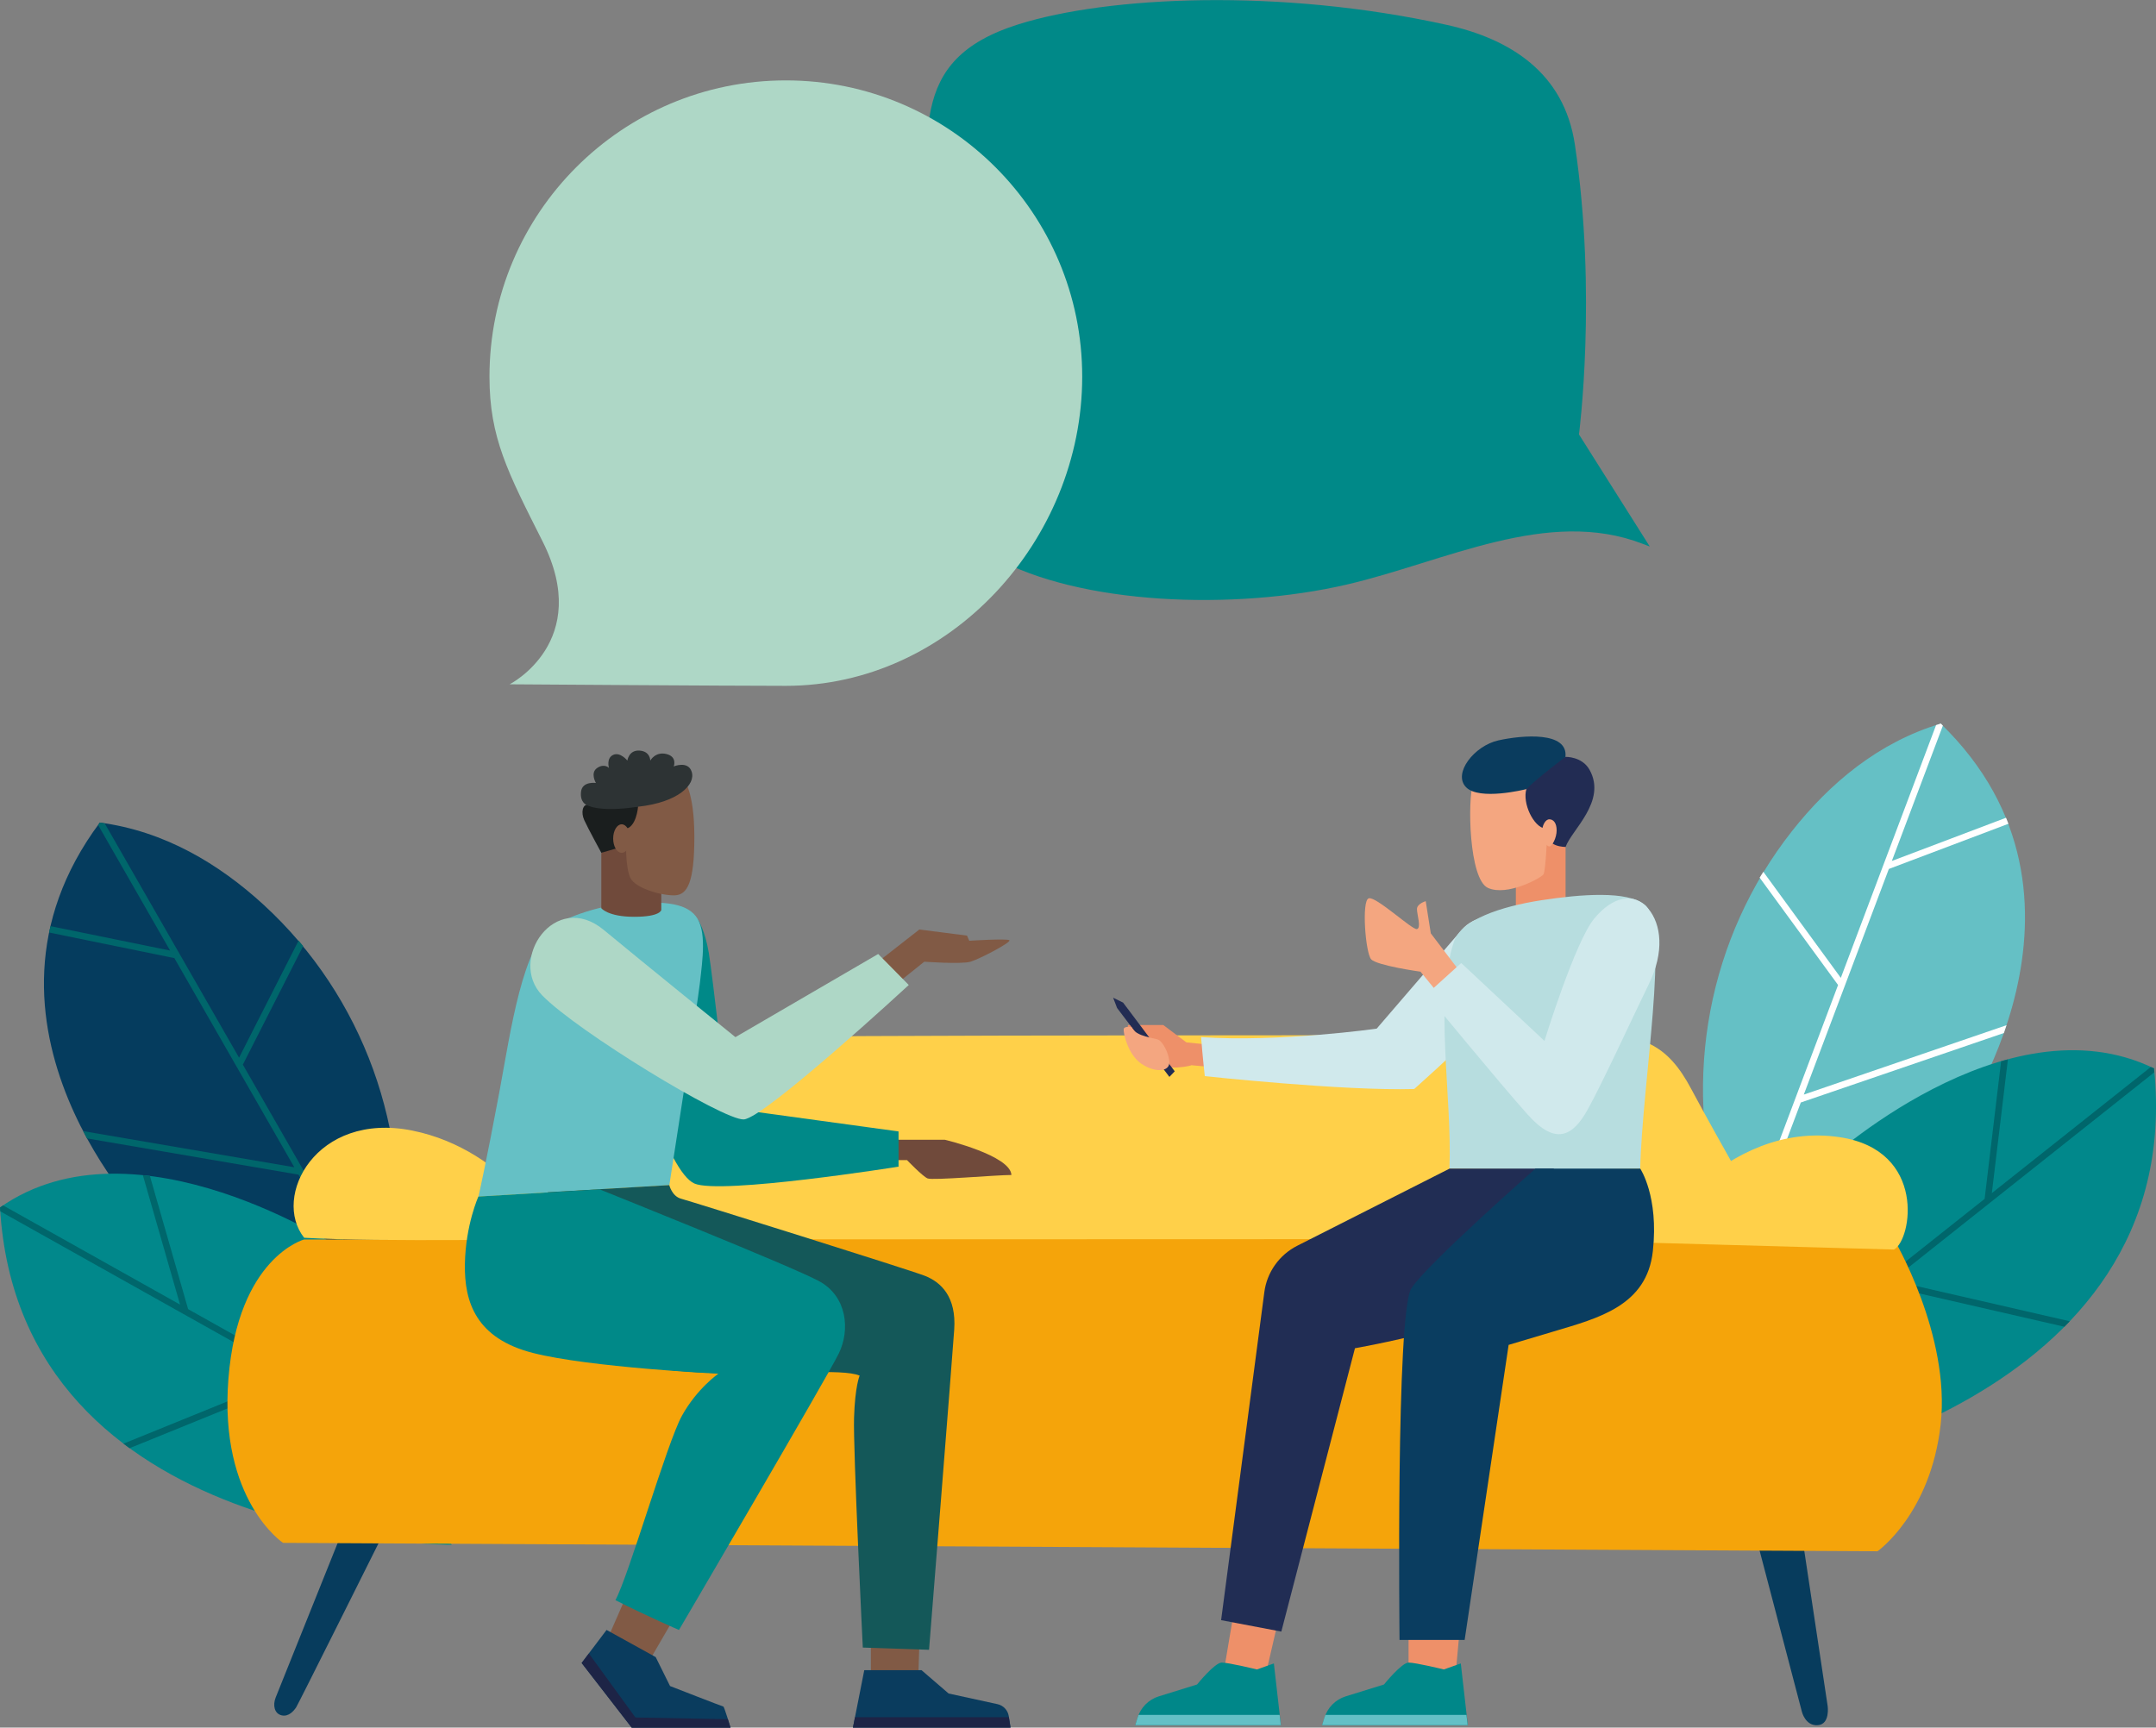
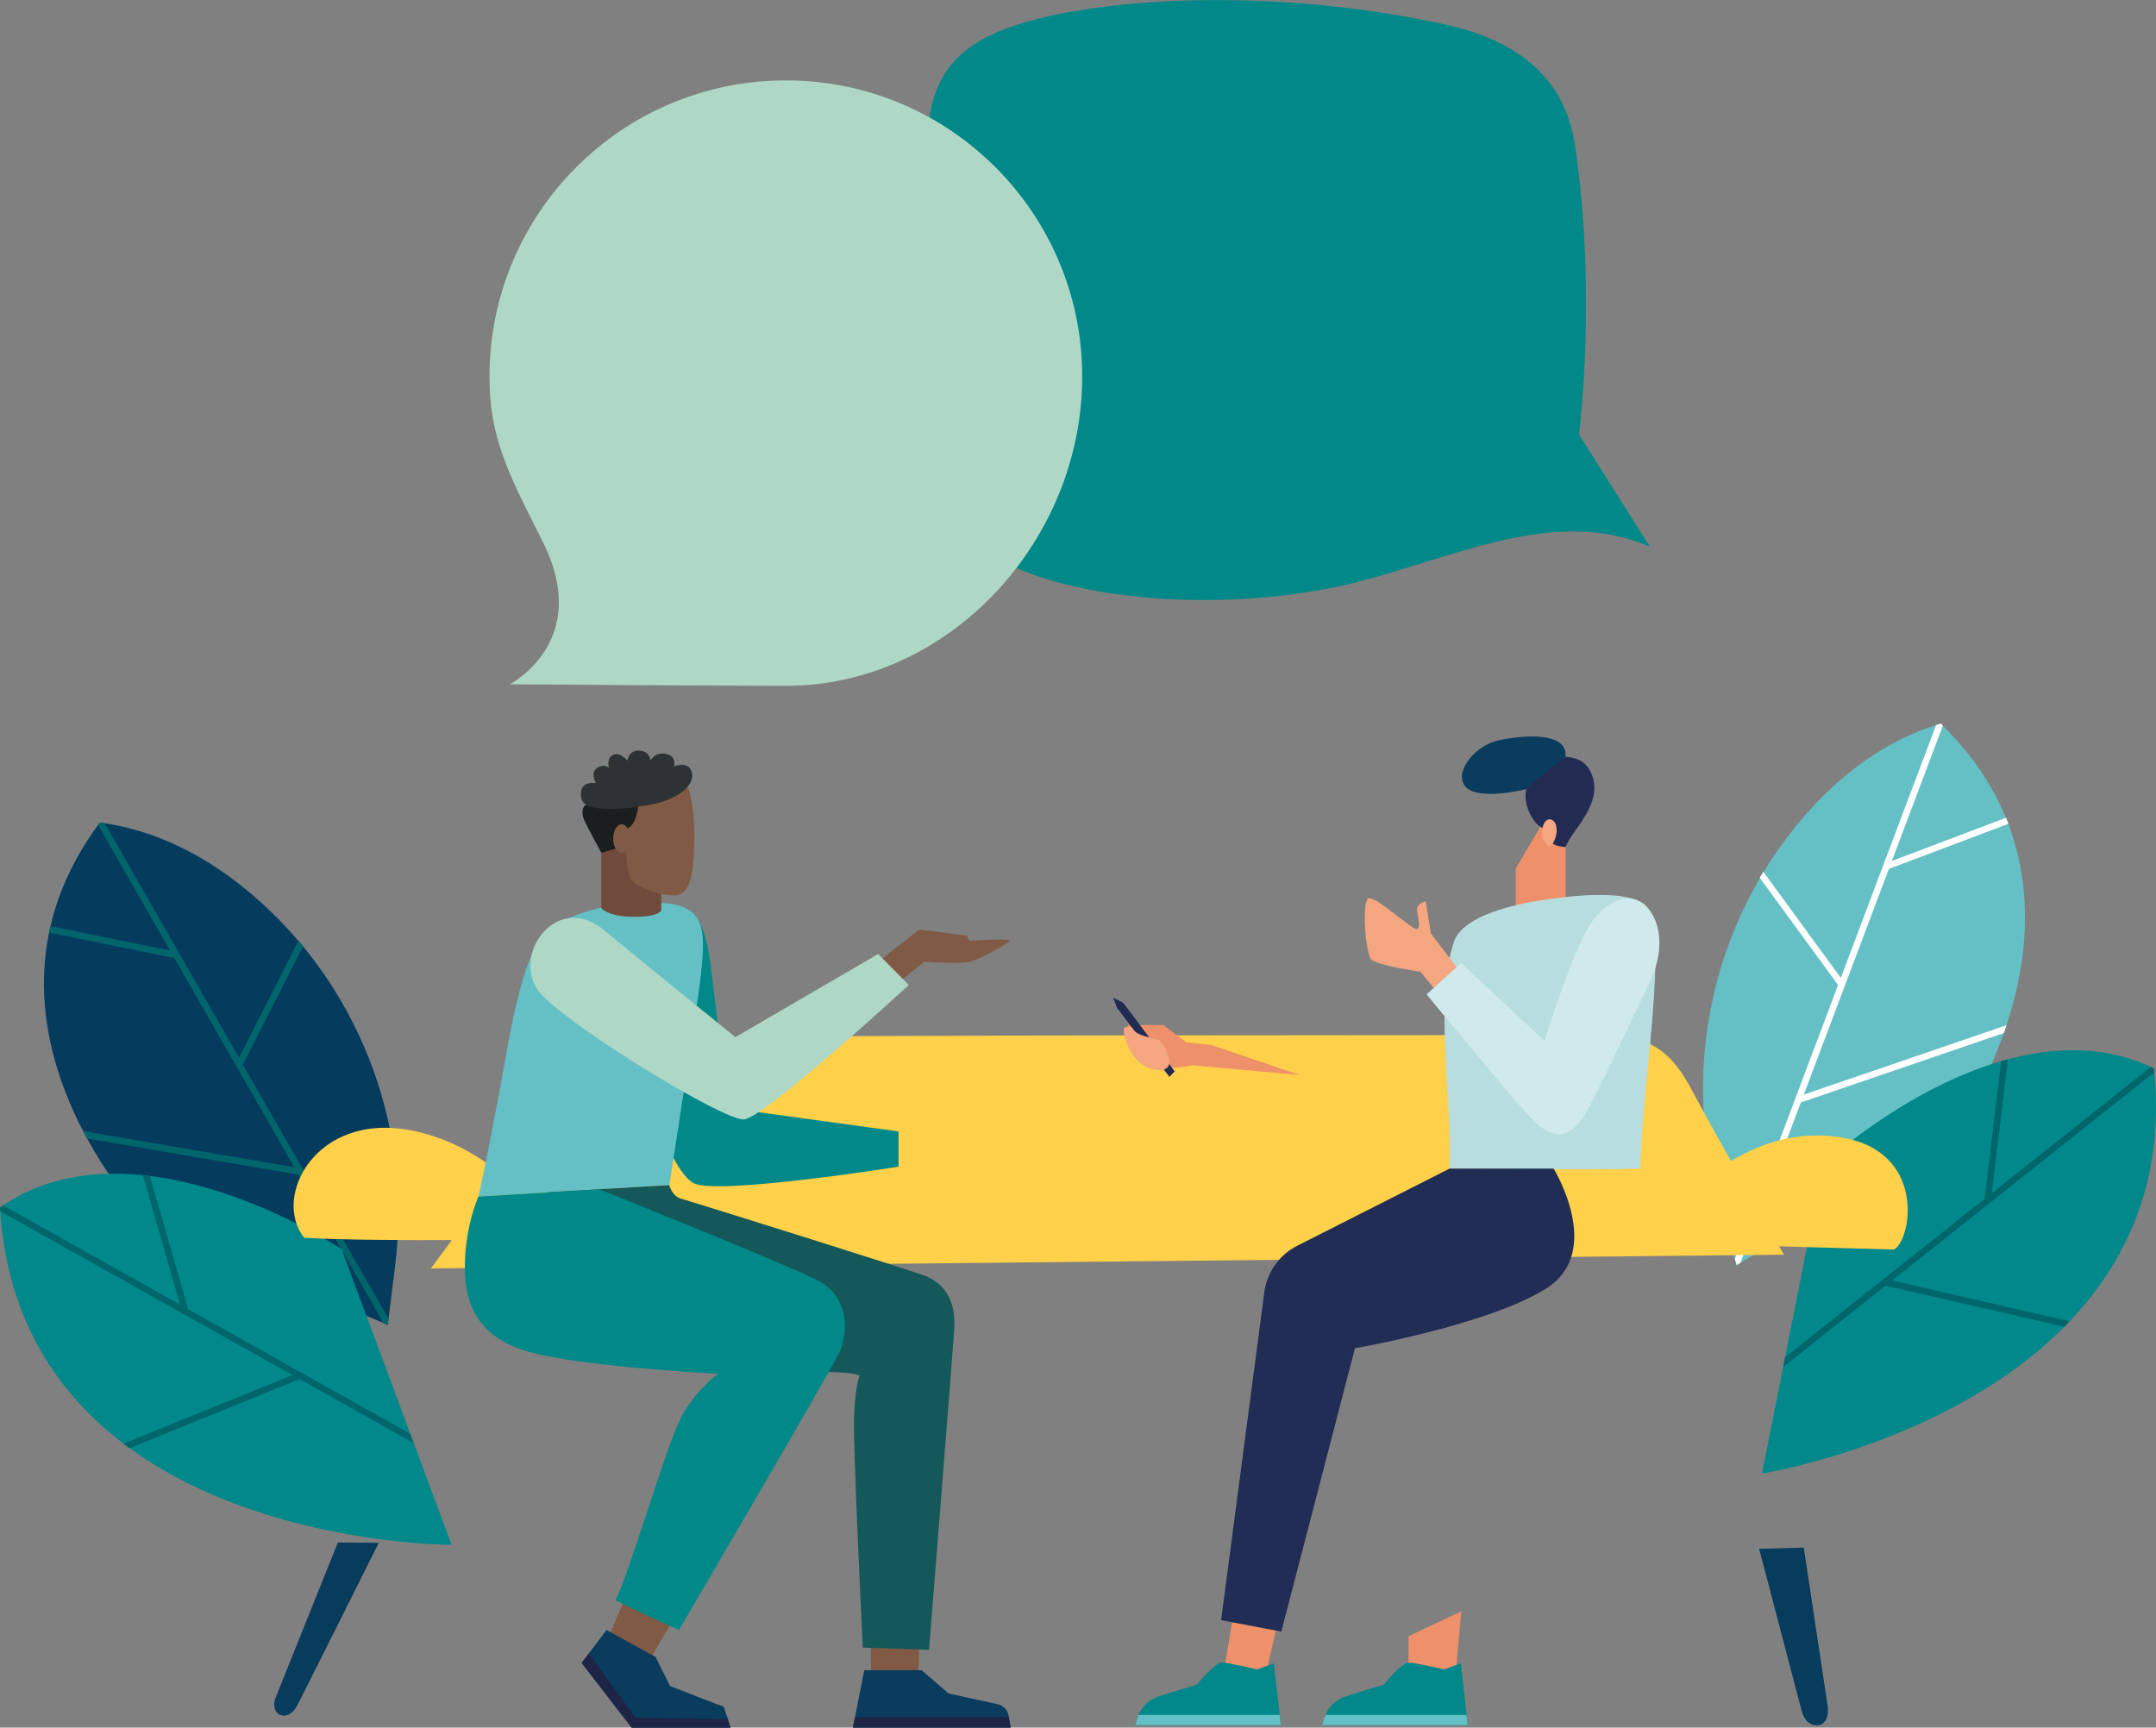
<svg xmlns="http://www.w3.org/2000/svg" version="1.1" id="_xFF91_饑1" x="0" y="0" viewBox="0 0 2509.8 2011.4" xml:space="preserve">
  <rect x="0" y="0" width="2509.8" height="2011.4" fill="#808080" stroke="none" />
  <style>.st0{fill:#65c0c5}.st2{fill:#01888b}.st3{fill:#00666b}.st5{fill:#008988}.st6{fill:#ffd049}.st9{fill:#704a3b}.st10{fill:#815a45}.st11{fill:#aed7c6}.st13{fill:#0a3c5e}.st14{fill:#1d2446}.st17{fill:#ee9069}.st18{fill:#f4a680}.st19{fill:#222c53}.st20{fill:#d0e9ec}.st24{fill:#008789}.st25{fill:#63c0c6}</style>
  <path class="st0" d="M2086 967.7c43.8-55.6 100.6-103.5 173.2-125.2 209.5 203.2 18.3 471.2 18.3 471.2l-255.9 159.5-19.4-66.7c-44.1-151.3-13.6-315.1 83.8-438.8z" />
  <path d="M2052.7 1015l90.2 123.5 110.9-294.3c1.8-.6 3.6-1.2 5.5-1.8l2.4 2.4-59.4 157.6 132.9-50.3c.5 1.2 1 2.5 1.5 3.7l1.3 3.3-139.2 52.6-99 262.7 236-80.8c-1 3.1-2 6.1-3.1 9.1l-236.4 80.9-70.3 186.6-4.3 2.7-2.1-7.2 120.1-318.9-91.3-125c1.4-2.1 2.9-4.4 4.3-6.8z" fill="#fff" />
  <path class="st2" d="M2122.7 1355.2s211-195.8 384.8-111.3c40.3 392.7-456.4 471.7-456.4 471.7l71.6-360.4z" />
  <path class="st3" d="M2507.5 1243.9c.2 1.5.3 3 .4 4.5l-305.3 242.4 206.8 47.5c-2 2.1-4.1 4.3-6.2 6.4l-208.2-47.8-119.2 94.7 2.3-11.5 232.2-184.3 19.2-160.2c2.6-.8 5.3-1.5 7.9-2.2l-18.7 155.7 185-146.8c1.2.5 2.5 1 3.8 1.6z" />
  <path d="M307.2 1053.7c-52.1-47.9-115.8-86.1-191-96-174.4 234 57.1 468.1 57.1 468.1l278.1 116.6 8.6-69c19.3-156.2-36.9-313.1-152.8-419.7z" fill="#053c5e" />
  <path class="st3" d="M347.6 1095.1l-69.3 136.3-156.4-272.8-5.7-.9c-.7.9-1.3 1.8-2 2.8l83.8 146.2-139.2-28.4-.9 3.9-.7 3.5 145.8 29.8L342.6 1359l-245.9-42.1c1.5 2.9 3 5.7 4.5 8.5l246.3 42.2 99.1 173 4.7 2 .9-7.4-169.5-295.7 70.2-138c-1.7-2.2-3.5-4.3-5.3-6.4z" />
  <path class="st2" d="M397.7 1454.3S158.2 1294.7 0 1405.8c22.8 394.1 525.7 392.8 525.7 392.8l-128-344.3z" />
  <path class="st3" d="M0 1405.8l.3 4.5 340 190.6-196.6 79.9c2.4 1.8 4.7 3.6 7.1 5.3l197.9-80.4 132.8 74.4-4.1-11L219 1524.2l-44.5-155.1c-2.7-.3-5.4-.6-8.2-.9l43.3 150.7-206-115.5-3.6 2.4z" />
  <path class="st5" d="M1920.5 636.3l-8.1-3.1c-110.8-42.9-229.9 20.7-344.7 47.4-131.8 30.6-310.6 23.3-409.4-31.3-67.4-37.3-78-140.9-77.4-349.4.4-140.1-28-230 105-271.7 104.5-32.7 303.5-42.1 497.6.6 74.5 16.4 137.2 55.7 149.8 139.4 26.1 174.3 4.8 337.6 4.8 337.6l82.4 130.5z" />
  <path class="st6" d="M646.7 1283.4c45-56.8 85.8-69.9 174.8-74.7 89-4.8 958.6-2.4 1024.7-4.3 66.1-1.9 95.4 12.2 122.7 63.7 27.3 51.5 107.8 192.7 107.8 192.7l-1575.1 16c.1 0 100.2-136.6 145.1-193.4z" />
  <path d="M440.9 1796.3s-93.7 187.8-96.2 191.6c-2.6 3.8-8.5 11.2-16.9 9.2-8.5-2-10.4-11.9-6.9-20.7 3.5-8.8 72.4-180.5 72.4-180.5l47.6.4zm1606.9 6.9l49.8 189.8s4.1 16.8 18.6 15.6c14.4-1.2 11.4-22.2 11.4-22.2l-27.8-184.6-52 1.4z" fill="#073c5d" />
-   <path d="M329.5 1796.3s-74.8-49.5-63.6-191.1c11.2-141.6 88.1-162.1 88.1-162.1l1850.6-.6s66.3 111.9 54.5 216.1c-11.8 104.2-73.5 147.5-73.5 147.5l-1856.1-9.8z" fill="#f5a40a" />
  <path class="st6" d="M646.9 1442.5S592.4 1339 480 1316.3c-112.4-22.6-163.7 77.3-125.9 124.8 87.8 5.2 292.8 1.4 292.8 1.4zm1270.7 4.3s88.9-143.1 224.1-122.8c101.5 15.3 83.9 120 63 130.8l-287.1-8z" />
-   <path class="st9" d="M1040.8 1327h59.2s76.3 18.2 77.4 41c-18.2 0-91.7 6.5-97.6 4s-23.9-21.3-23.9-21.3h-16.2l1.1-23.7z" />
  <path class="st5" d="M812.9 1071.4s7.9 12.3 12.2 37.9c4.3 25.6 21.9 180.7 21.9 180.7l199 27.3v41s-207.3 33-237.7 19.6c-30.4-13.4-75.3-148.9-74.6-233.4.6-84.4 62.2-93.9 79.2-73.1z" />
  <path class="st10" d="M728 1860.7l-23.6 53.8 47.5 25.9 51.6-88.8zm294.1-740.9l48.1-37.6 55.5 7.1 2.6 6s44.1-2.8 46.7-.6c2.6 2.3-34.7 21.9-45.3 25-10.5 3.1-53.8 0-53.8 0l-47.5 38.1-6.3-38z" />
  <path class="st0" d="M644.9 1076.8s38.1-20.7 81-24.3c42.9-3.6 71.2-2.3 84.1 14.2 12.9 16.5 7.8 50.9 4.7 78.2-3.2 27.3-35.5 234.9-35.5 234.9L557 1393.1s9.2-40.6 24.3-121.6c13.3-71.9 27.2-172.5 63.6-194.7z" />
  <path class="st10" d="M1013.8 1908.3v54.8l54.7 5.1 4.2-131.4z" />
  <path class="st11" d="M703 1082.8c41.9 34.8 153.1 124.7 153.1 124.7l166.2-96.8 35.6 36.1s-168.2 155.4-192.1 156.5c-23.9 1.1-194.1-102.8-234.5-144.3-40.5-41.4 14.7-123.4 71.7-76.2z" />
  <path d="M779.1 1379.8s3.2 13 13.7 15.8c10.5 2.8 264.5 82.3 283.6 89.7 19.1 7.4 37 24.5 34.4 62.6-2.6 38.1-29.3 372.9-29.3 372.9l-77.1-2.6s-11.4-230.8-10.2-267.6c1.1-36.7 6.5-49 6.5-49-40.1-17.6-305.4 32.9-357.2-72.3-44.6-90.6-5.8-141.2-5.8-141.2l141.4-8.3z" fill="#145859" />
  <path class="st5" d="M556.9 1393.1s-14.9 33-15.7 78.3c-.9 45.3 13.5 87 79.2 103.8s215.8 24.2 215.8 24.2-24.8 17.1-42.4 49c-17.6 31.9-62 186.7-77.4 214.6 37 18.8 74 34.7 74 34.7s172.2-293.7 185.9-321.6c13.7-27.9 9.7-66.9-22.8-84.5-32.4-17.6-255.6-106.9-255.6-106.9l-141 8.4z" />
  <path class="st13" d="M706.1 1897.7l57.2 31.6L780 1963s61.3 23.9 62.1 23.9c.9 0 8.3 24.5 8.3 24.5h-115l-58.3-75.3 29-38.4z" />
  <path class="st14" d="M685.5 1925.1l-8.4 11.1 58.3 75.3h115s-1.4-4.7-3.1-9.9l-107.6-2-54.2-74.5z" />
  <path class="st13" d="M992.9 2011.4l13.2-66.9h66.6l31.6 27.2 56.9 12.4c6.8 1.5 12 7 13.1 13.9l2.1 13.4H992.9z" />
  <path class="st14" d="M995.3 1999.3l-2.4 12.1h183.4l-1.9-12.1z" />
  <path class="st9" d="M700 992.9v64.5s7.7 10 38.3 10 31.5-7.9 31.5-7.9v-31.3l-43.3-50.5-26.5 15.2z" />
  <path class="st10" d="M796 907.7s12.3 13.3 12.3 66.6-8.2 67.4-22.6 68.1c-14.4.6-46.1-7.8-52-20.5-5.9-12.7-4.8-42.5-4.8-42.5l-2.2-57.5 69.3-14.2z" />
  <path d="M720.8 986.8l-20.8 6.1s-15.9-29.2-19.9-38.1c-4-8.9-1.9-18.4 4.4-18 6.3.4 58.3 2.1 58.3 2.1s-1.9 26.4-16.5 26.2c-14.4-.1-5.5 21.7-5.5 21.7z" fill="#1a1e1e" />
  <path d="M682.7 937.1s-7.8-3-6.3-15.4c1.5-12.5 17.3-10.1 17.3-10.1s-7-11.8 1.5-17.5c8.5-5.7 13.7 0 13.7 0s-3.4-11.4 4.9-15.2c8.2-3.8 16.5 6.6 16.5 6.6s1.7-12.5 14.2-11.6c12.5.8 12.5 11.6 12.5 11.6s5.9-10.8 18.8-7.6c12.9 3.2 8.5 14.4 8.5 14.4s16.7-7 20.9 6.3c4.8 15-15.9 35.5-62.1 40.6-47.1 7.2-60.4-2.1-60.4-2.1z" fill="#2d3334" />
  <ellipse class="st10" cx="723.7" cy="976.3" rx="9.9" ry="16.6" />
  <path class="st11" d="M914.8 93.6c-190.6 0-345 154.5-345 345 0 70.9 21.3 111.3 61.8 191.7 58.9 116.9-38.3 166.4-38.3 166.4s254.9 1.8 321.5 1.8c190.6 0 345-169.3 345-359.9.1-190.5-154.4-345-345-345z" />
  <path class="st17" d="M1822.5 986.1v62.7l-57.9 9.6v-47.5l30.3-51.1z" />
-   <path class="st18" d="M1801.2 967.1s-1.6 46.9-4.5 51c-2.9 4.1-42.1 25.7-64.5 15.7s-23.9-103.7-17.4-121.2c6.5-17.6 75.5-12.3 75.5-12.3s12.9 31.6 10.9 66.8z" />
  <path class="st13" d="M1775.7 919s-53.8 13.5-69.2-2.6c-15.4-16.1 9.8-48.2 37.8-54.4 28-6.2 81.5-10.7 78 19.4-18.7 31.1-46.6 37.6-46.6 37.6z" />
  <path class="st17" d="M1409.4 1216.5l-28.3-2.9-26.9-20.2h-41.1s-4 9.5 15.9 14.1 27.8 36.4 41.1 35.4 16.8-2.7 16.8-2.7l125.9 11.3-103.4-35z" />
  <path class="st19" d="M1850.5 896.4c20.2 36.7-21.3 70.1-28 89.7-8.9-.3-23.2-3-23.8-21.4-13.5-1.8-26.8-29.7-21.8-46.1 14.8-14.5 45.5-37.4 45.5-37.4s19.3-.7 28.1 15.2z" />
-   <path class="st20" d="M1701.8 1082.3l-99.2 115.3s-112.5 16-204.4 9.9c1.7 22.6 4.3 45.4 4.3 45.4s161.1 17.4 243.8 15c74-66.5 114.8-106.4 137.1-151.5 22.2-45.1-53.3-67-81.6-34.1z" />
  <path class="st18" d="M1812.1 966.8c0 8.7-5.3 18.7-8.5 18.7s-8.6-7.1-8.6-15.8c0-8.7 3.9-15.8 8.6-15.8s8.5 4.2 8.5 12.9z" />
  <path d="M1692.5 1096.5c8.5-25.6 53.9-41 101.9-48.4 45.8-7 99.9-11.3 120.4 5.4 29.7 24.3-3.3 208.4-5.4 307.1-45.9 1.7-215.7.2-222.1 0 3.3-84.2-18-194.5 5.2-264.1z" fill="#b7dddf" />
  <path class="st17" d="M1368.3 1242.9h-27.9l4.1-5.5 31.1-9.1z" />
  <path class="st19" d="M1300.4 1173.6l60.9 80.2 6.2-6.5-60.1-80-11.6-5.7z" />
  <path class="st18" d="M1317.3 1195.9s-8.5-1.6-9.2 2.2c-.7 3.8 4.5 29.4 20.6 40.4 16.1 10.9 33 9.4 32.5-1.9s-7.8-23.1-12-25.7-27.1-3.6-31.9-15zm385.2-60.8l-36.9-48.4-5.9-37.5s-10.2 2.9-10.2 9.2c0 6.4 5.2 21.8 0 23.3s-47.7-38.5-56.2-35.8c-8.5 2.8-3.7 63.5 2.8 70.9 6.5 7.4 57.5 14.5 57.5 14.5l113 138.2-64.1-134.4z" />
  <path class="st20" d="M1660.7 1157.7l40.3-36.5 96.9 90.7s35.6-115.6 58-142.5c22.3-26.9 46.9-30.3 62.6-11.8 15.7 18.5 19 51 1.2 87.5-17.8 36.4-54.4 116.2-71.8 147.3-17.4 31-37.3 41.2-69.4 5.4-32.2-35.9-117.8-140.1-117.8-140.1z" />
  <path class="st17" d="M1639.7 1905v42.4l43.5 5.1 11.9-10.1 6.1-66.5zm-200.5-45.4l-14.7 87.3 47.6 8.5 24.8-107.4z" />
  <path d="M1808.6 1360.6h-121.2l-177.3 89.8c-20.9 10.6-35.3 30.9-38.3 54.1l-50.3 381.8 70.1 13.3 85.7-329.9s155.3-26.9 223-69.8c67.5-43 8.3-139.3 8.3-139.3z" fill="#212d54" />
-   <path d="M1787.4 1360.6h122s21.7 32.1 14.7 95.9c-6.9 63.8-63.3 78.1-115.6 93.7l-52.3 15.6-51.2 343.5h-75.8s-4.4-381.2 13.8-409.4c18.3-28.3 144.4-139.3 144.4-139.3z" fill="#0a3d60" />
  <path class="st24" d="M1539.2 2008.5l2.5-8.3c3.6-12 12.9-21.5 24.9-25.2l44.5-13.8s20.5-25.5 28.7-25.5 41 8 41 8l19.7-7 8.2 71.9h-169.5z" />
  <path class="st25" d="M1542.9 1996.6c-.5 1.2-.9 2.4-1.3 3.6l-2.5 8.3h169.4l-1.4-11.9h-164.2z" />
  <path class="st24" d="M1321.6 2008.5l2.5-8.3c3.6-12 12.9-21.5 24.9-25.2l44.5-13.8s20.5-25.5 28.7-25.5 41 8 41 8l19.7-7 8.2 71.9h-169.5z" />
  <path class="st25" d="M1325.4 1996.6c-.5 1.2-.9 2.4-1.3 3.6l-2.5 8.3H1491l-1.4-11.9h-164.2z" />
</svg>